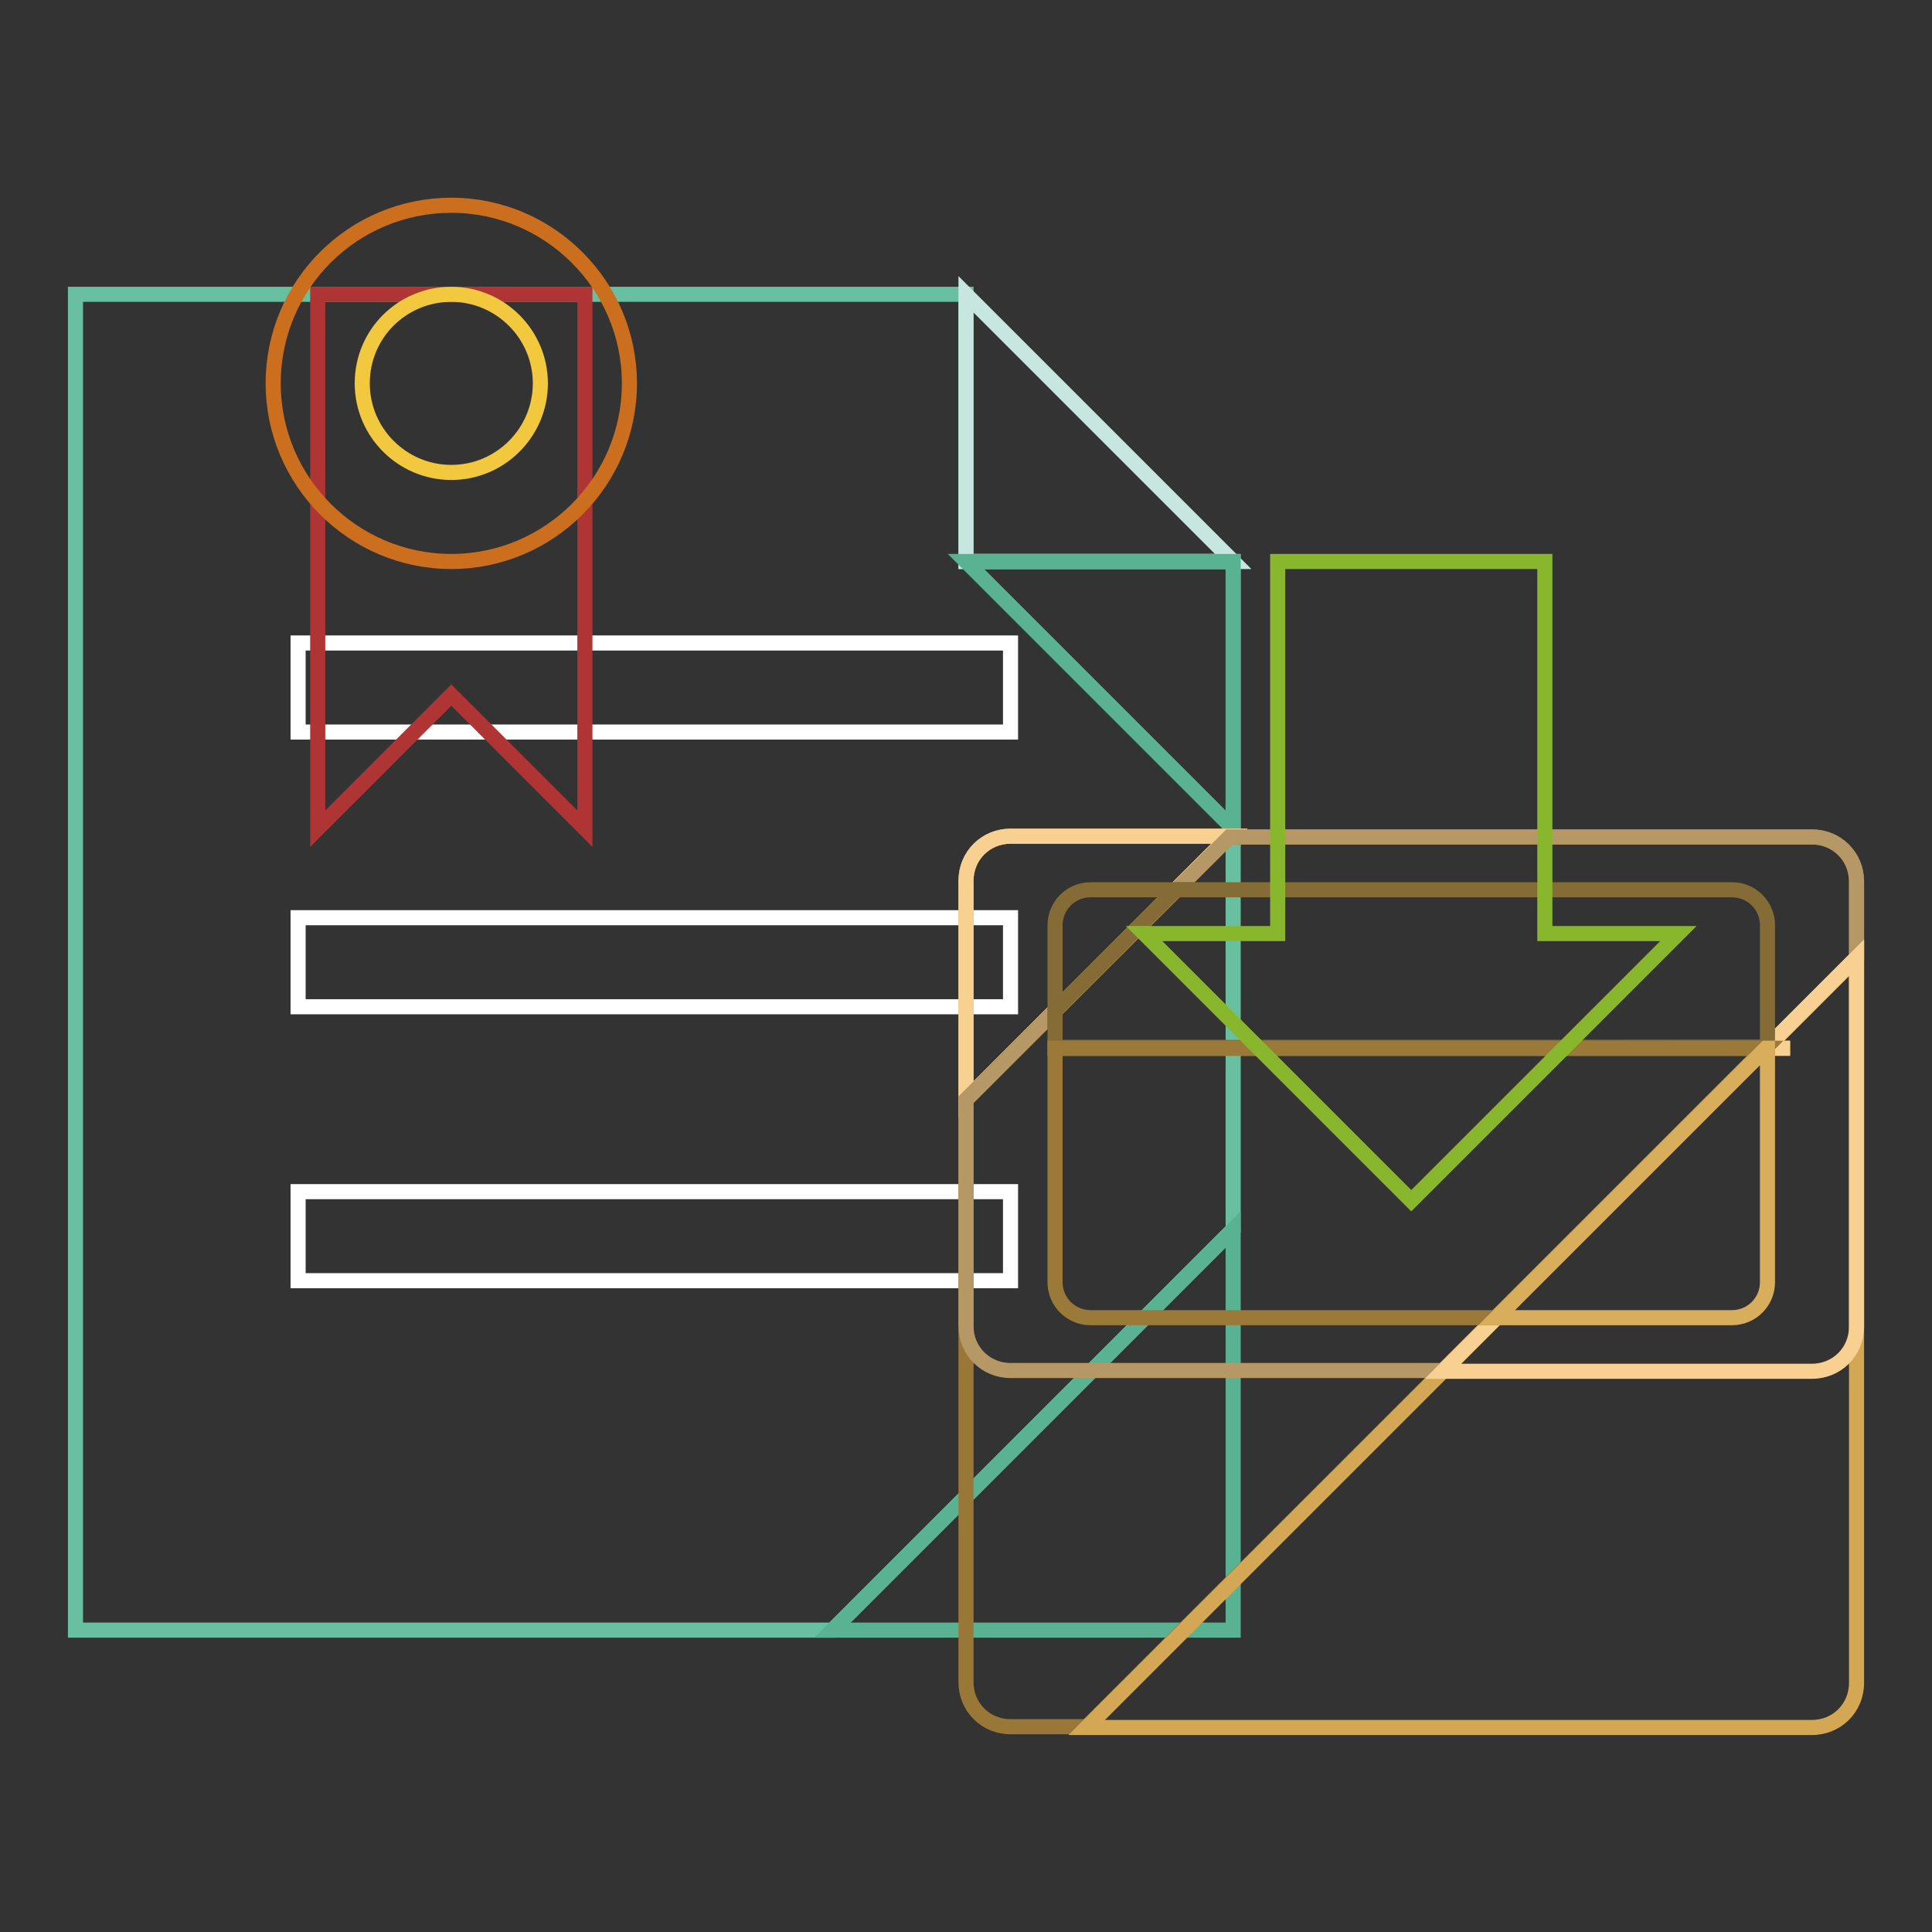
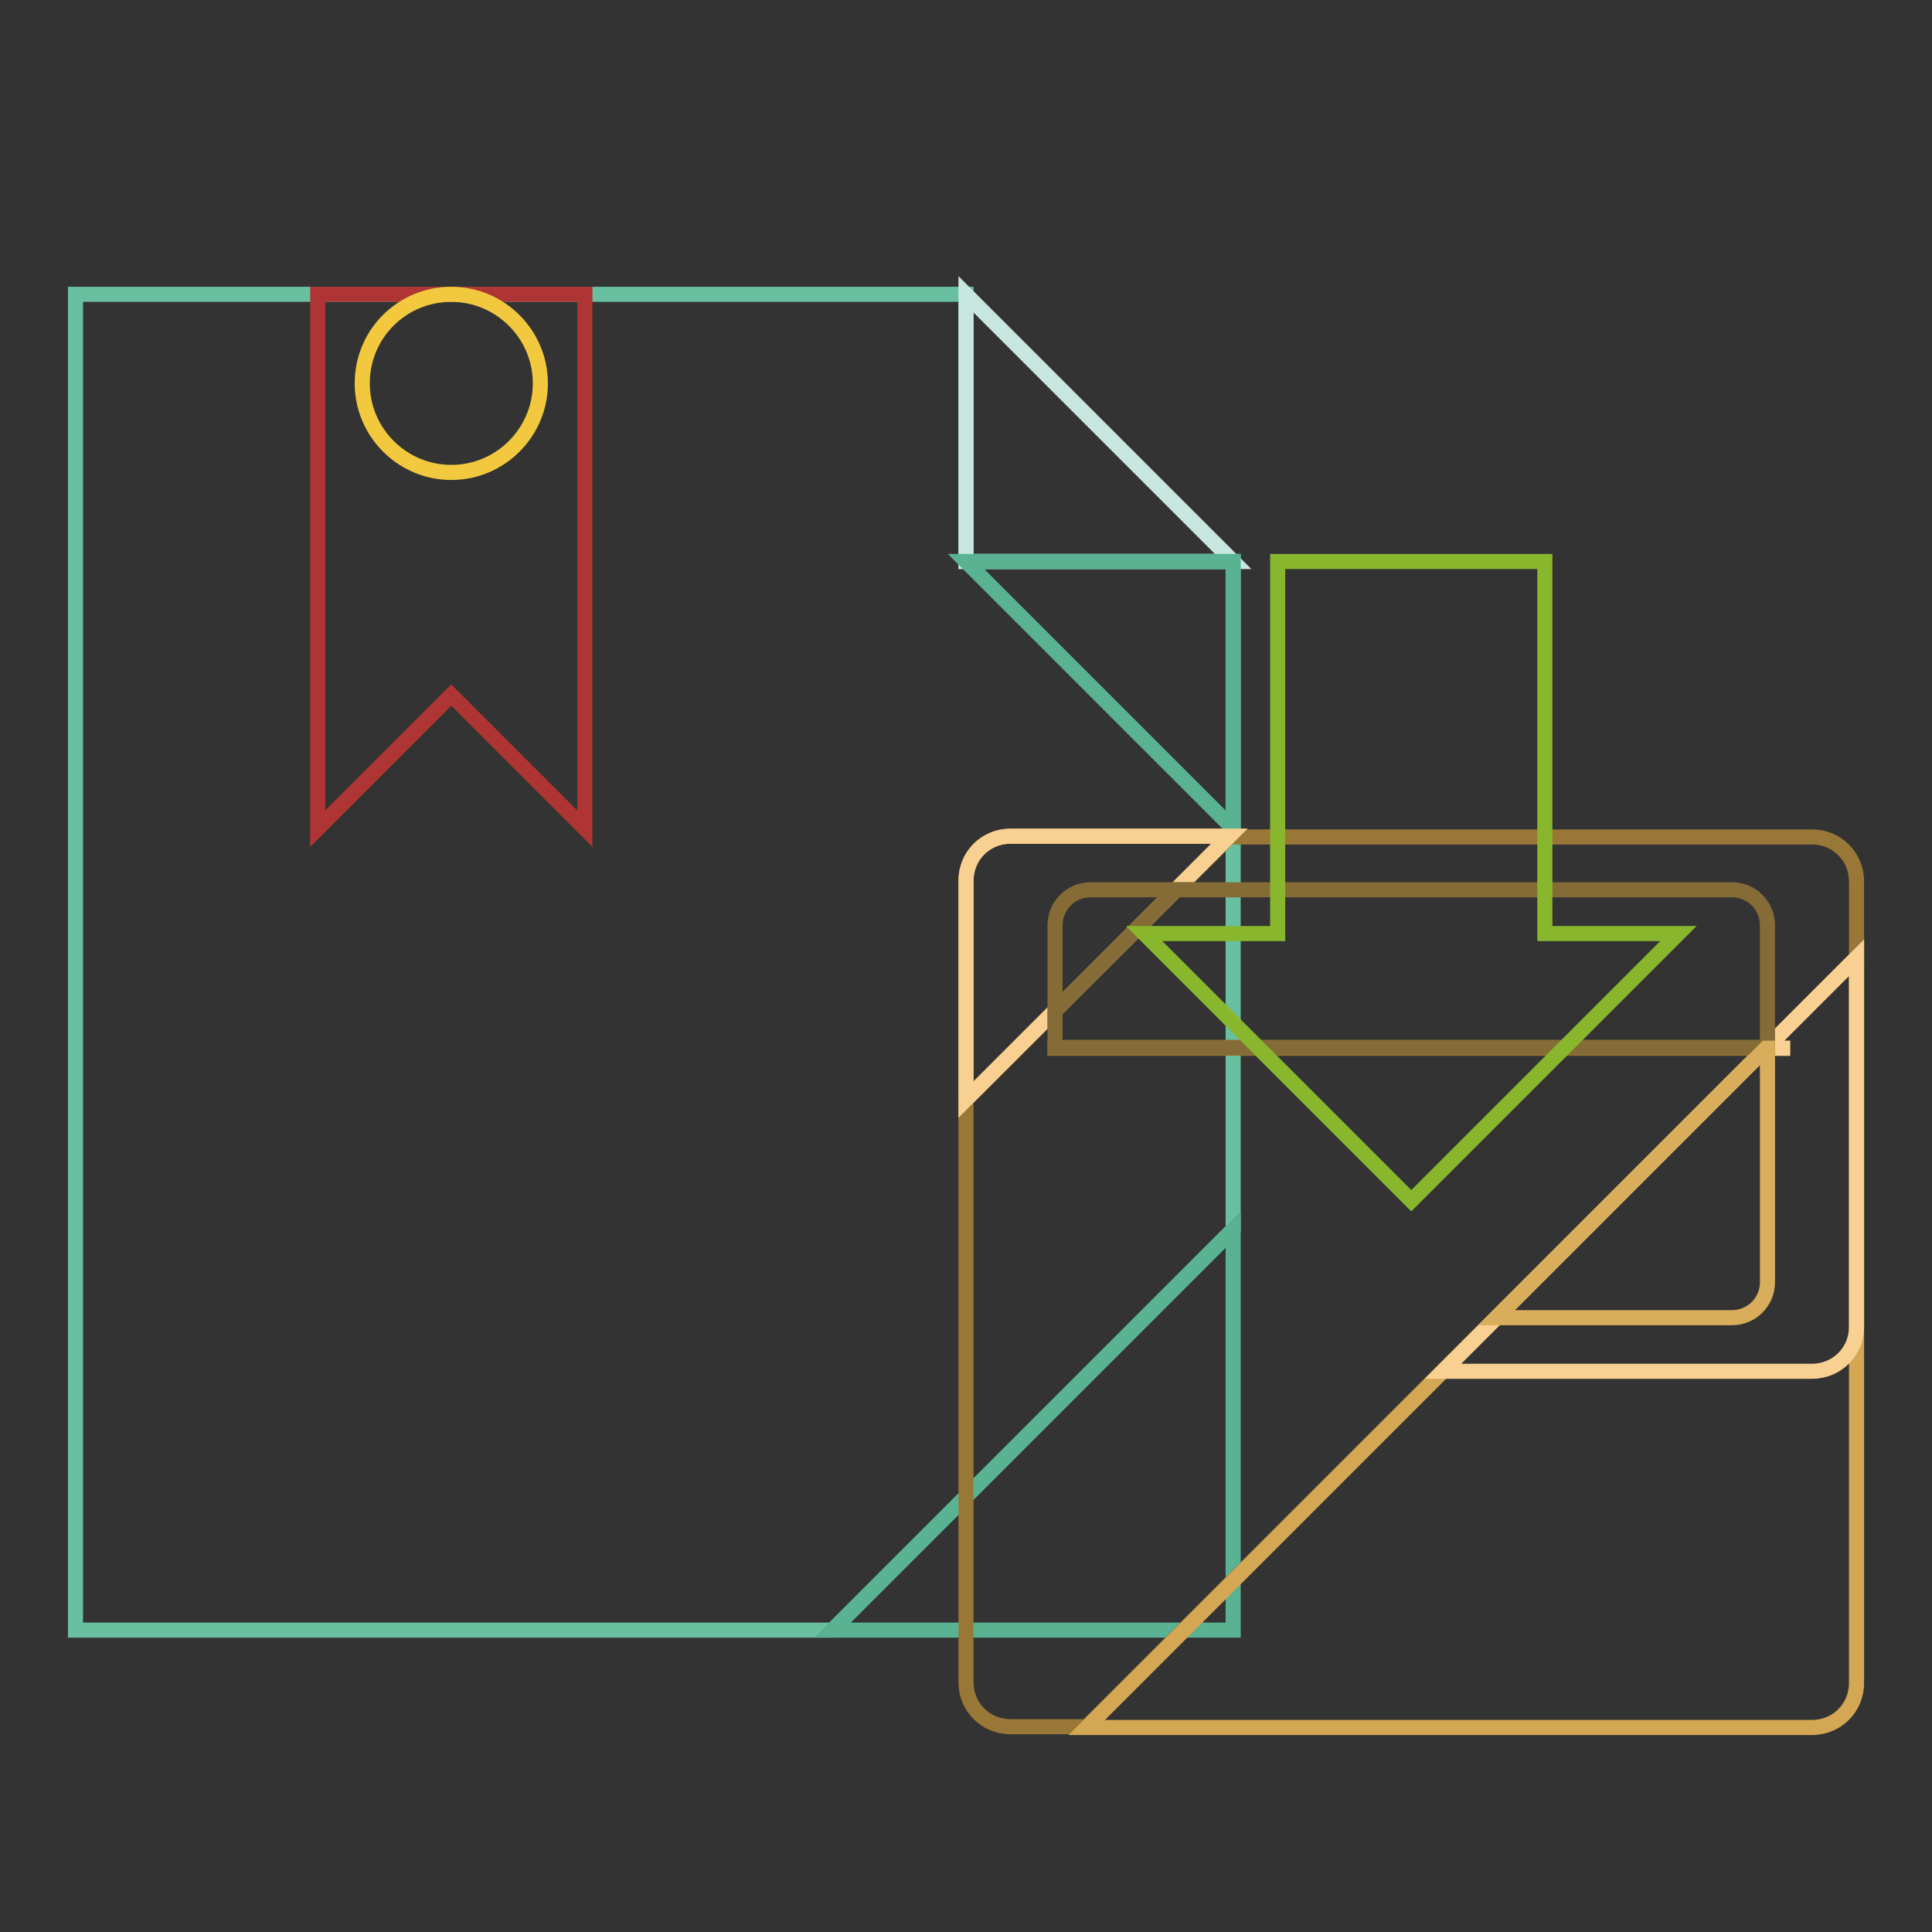
<svg xmlns="http://www.w3.org/2000/svg" version="1.1" x="0px" y="0px" viewBox="0 0 256 256" enable-background="new 0 0 256 256" xml:space="preserve">
  <rect x="0" y="0" width="256" height="256" fill="#333333" stroke="none" />
  <g>
    <path stroke-width="2" fill-opacity="0" stroke="#69c0a0" d="M163.4,74.4H128V39H10v177h100.3l53.1-53.1V74.4z" />
    <path stroke-width="2" fill-opacity="0" stroke="#59b393" d="M163.4,162.9L110.3,216h53.1V162.9z" />
    <path stroke-width="2" fill-opacity="0" stroke="#c8e6e0" d="M128,39v35.4h35.4L128,39z" />
    <path stroke-width="2" fill-opacity="0" stroke="#59b393" d="M163.4,109.8V74.4H128L163.4,109.8z" />
-     <path stroke-width="2" fill-opacity="0" stroke="#ffffff" d="M39.5,85.2h94.4V97H39.5V85.2z M39.5,121.6h94.4v11.8H39.5V121.6z M39.5,157.9h94.4v11.8H39.5V157.9z" />
    <path stroke-width="2" fill-opacity="0" stroke="#ae3534" d="M42.1,39v70.8l17.7-17.7l17.7,17.7V39H42.1z" />
-     <path stroke-width="2" fill-opacity="0" stroke="#cb6f1e" d="M36.2,50.8c0,13,10.6,23.6,23.6,23.6s23.6-10.6,23.6-23.6c0-13-10.6-23.6-23.6-23.6S36.2,37.7,36.2,50.8 L36.2,50.8z" />
    <path stroke-width="2" fill-opacity="0" stroke="#f2c93e" d="M48,50.8c0,6.5,5.3,11.8,11.8,11.8c6.5,0,11.8-5.3,11.8-11.8c0,0,0,0,0,0c0-6.5-5.3-11.8-11.8-11.8 C53.3,39,48,44.2,48,50.8C48,50.8,48,50.8,48,50.8z" />
    <path stroke-width="2" fill-opacity="0" stroke="#d3a754" d="M133.9,110.8c-3.3,0-5.9,2.6-5.9,5.9l0,0v29l34.9-34.9H133.9z" />
    <path stroke-width="2" fill-opacity="0" stroke="#997737" d="M139.8,138.9H234l12-12v-10.1c0-3.3-2.6-5.9-5.9-5.9h-77.2L128,145.7v77.2c0,3.3,2.6,5.9,5.9,5.9H144l90-90 H139.8L139.8,138.9z" />
    <path stroke-width="2" fill-opacity="0" stroke="#d3a754" d="M234,138.9h3.2H234l-90,90h96.1c3.3,0,5.9-2.6,5.9-5.9v-96.1L234,138.9z" />
    <path stroke-width="2" fill-opacity="0" stroke="#f8d192" d="M133.9,110.8c-3.3,0-5.9,2.6-5.9,5.9l0,0v29l34.9-34.9H133.9z" />
-     <path stroke-width="2" fill-opacity="0" stroke="#b69867" d="M139.8,138.9H234l12-12v-10.1c0-3.3-2.6-5.9-5.9-5.9h-77.2L128,145.7v30c0,3.3,2.6,5.9,5.9,5.9h57.3 l42.8-42.8L139.8,138.9L139.8,138.9z" />
    <path stroke-width="2" fill-opacity="0" stroke="#f8d192" d="M234,138.9h3.2H234l-42.8,42.8h48.9c3.3,0,5.9-2.6,5.9-5.9v-48.9L234,138.9L234,138.9z" />
    <path stroke-width="2" fill-opacity="0" stroke="#856c36" d="M144.5,117.9c-2.6,0-4.7,2.1-4.7,4.7v11.3l16-16L144.5,117.9L144.5,117.9z" />
    <path stroke-width="2" fill-opacity="0" stroke="#856c36" d="M234.2,122.6c0-2.6-2.1-4.7-4.7-4.7h-73.7l-16,16v4.9H234l0.2-0.2V122.6L234.2,122.6z M234.2,138.6 l-0.2,0.2h0.2V138.6z" />
-     <path stroke-width="2" fill-opacity="0" stroke="#9b7939" d="M139.8,138.9v31c0,2.6,2.1,4.7,4.7,4.7h53.7l35.7-35.7H139.8z" />
    <path stroke-width="2" fill-opacity="0" stroke="#d8ad5b" d="M198.3,174.6h31.2c2.6,0,4.7-2.1,4.7-4.7v-31H234L198.3,174.6L198.3,174.6z" />
    <path stroke-width="2" fill-opacity="0" stroke="#88b72e" d="M204.7,123.7V74.4h-35.4v49.3h-17.7l15.2,15.2l20.2,20.2l20.2-20.2l15.2-15.2H204.7z" />
  </g>
</svg>